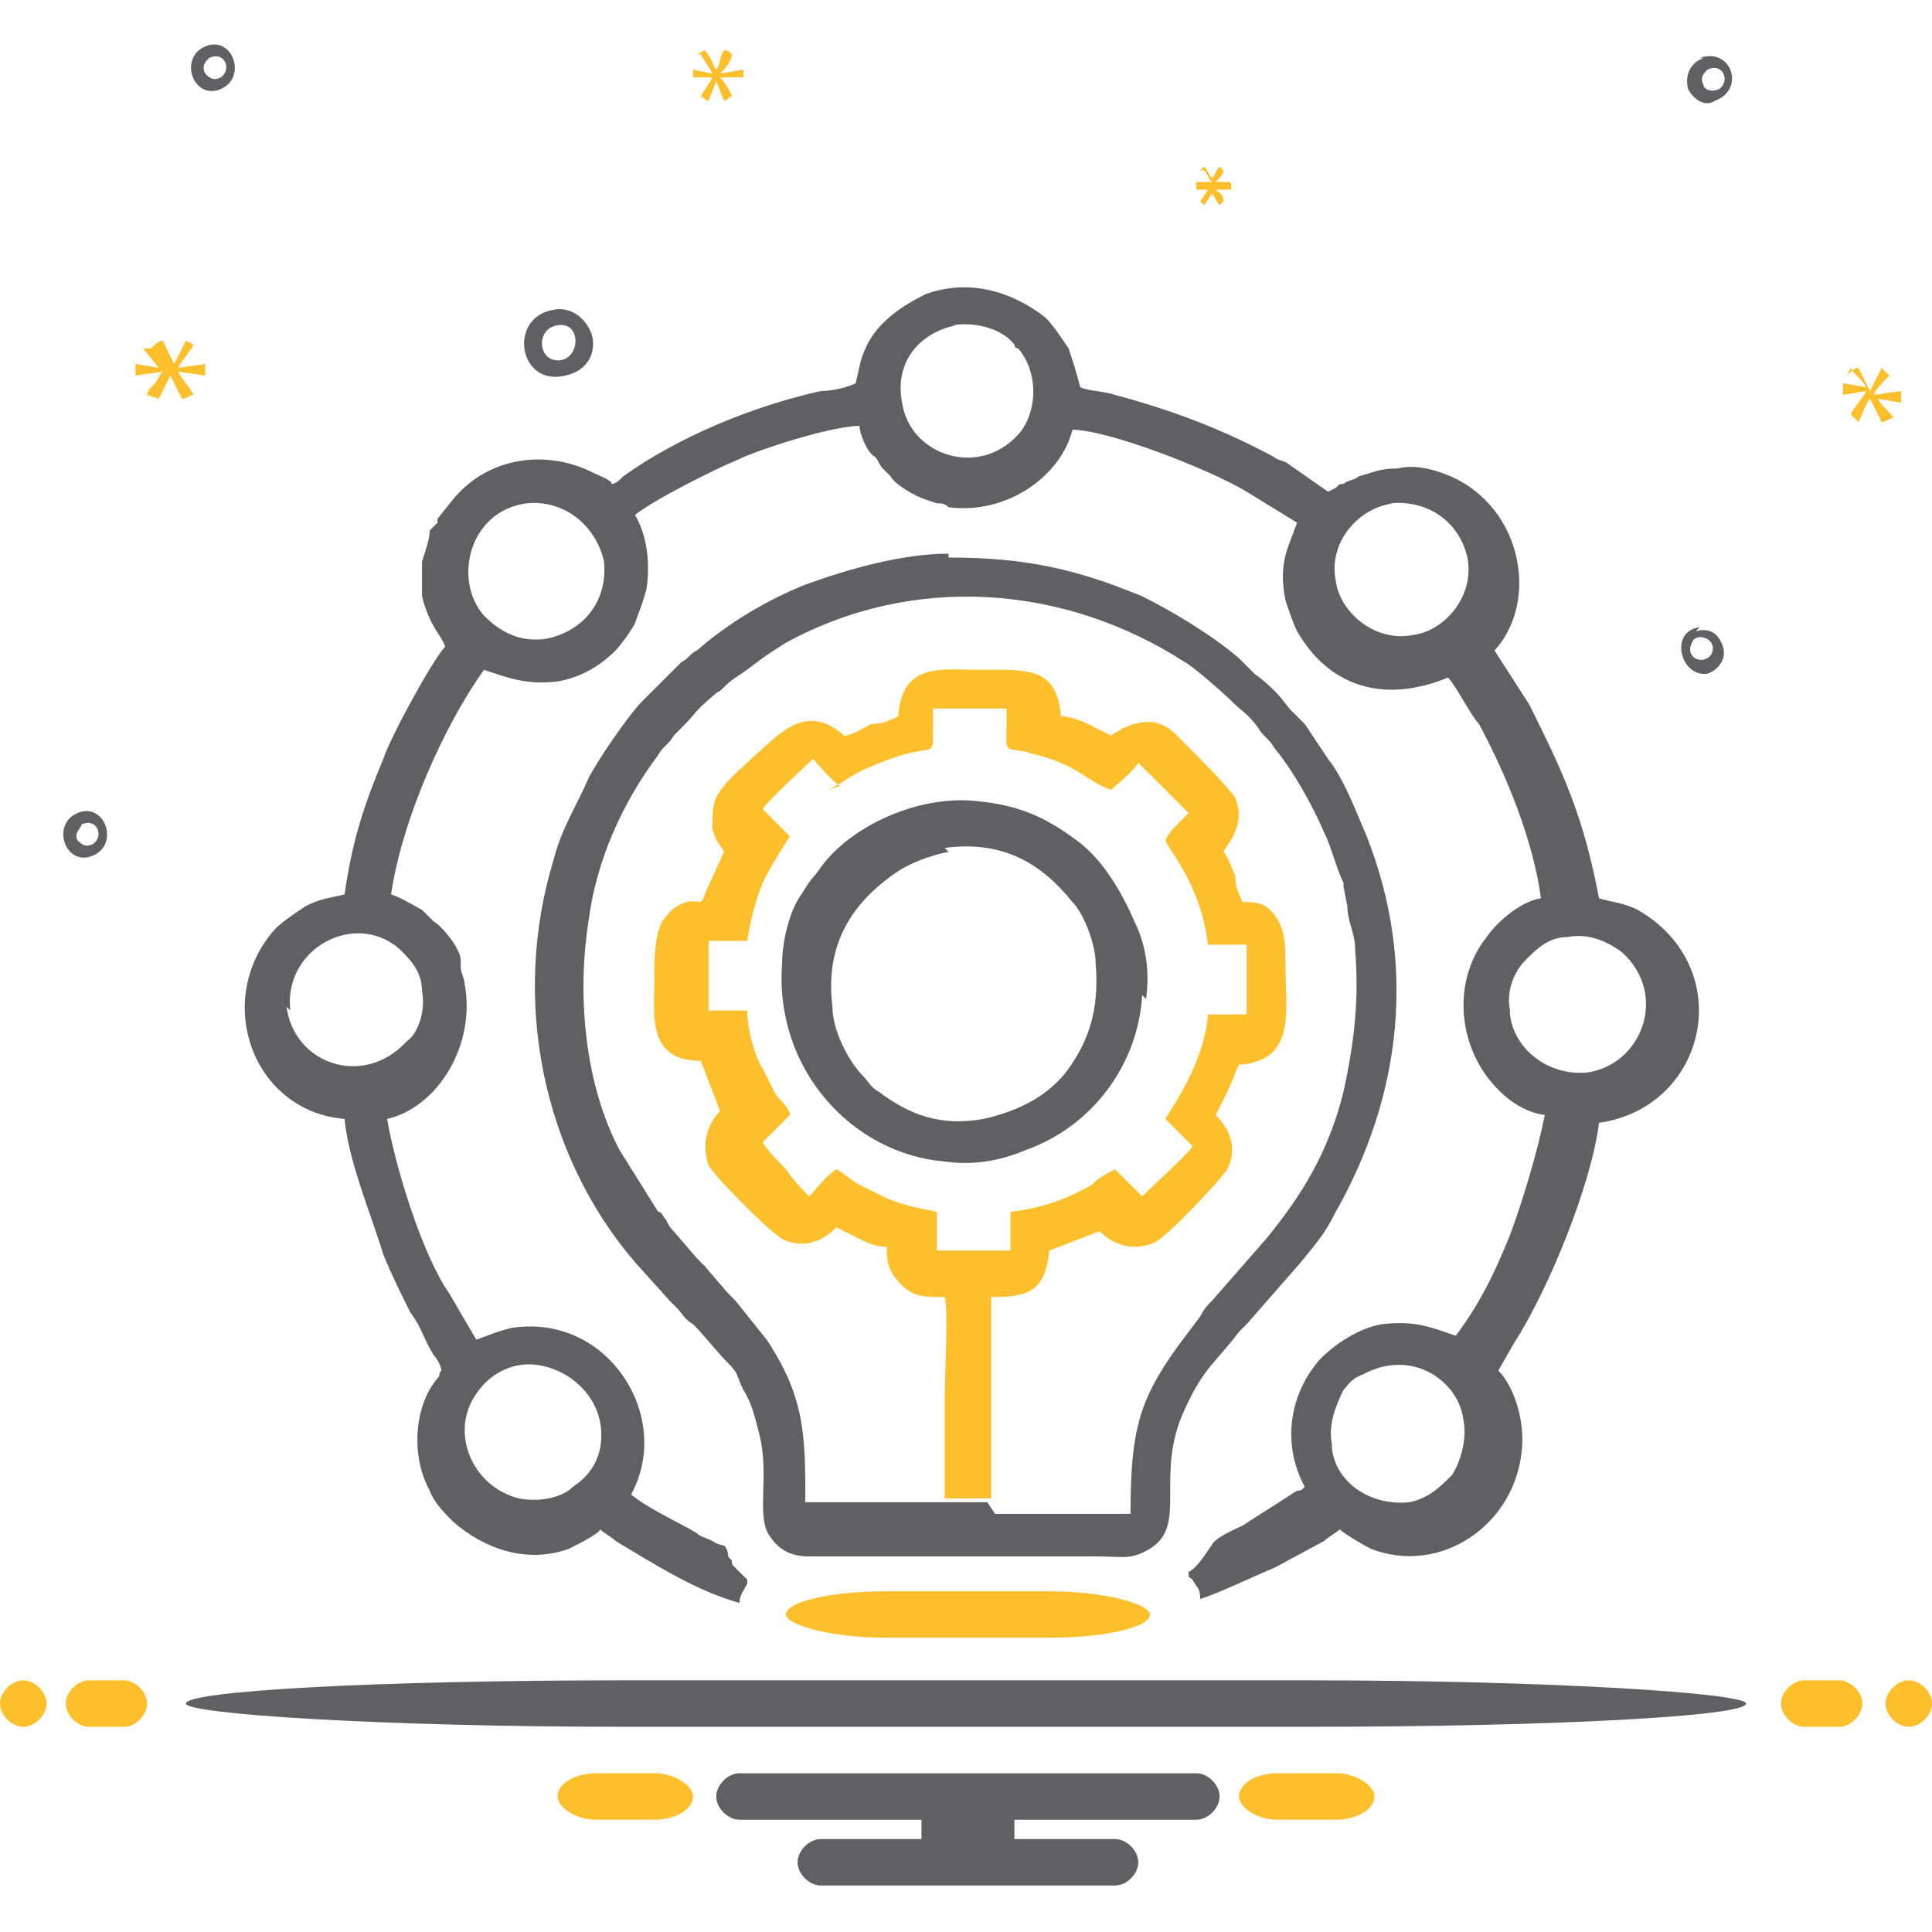
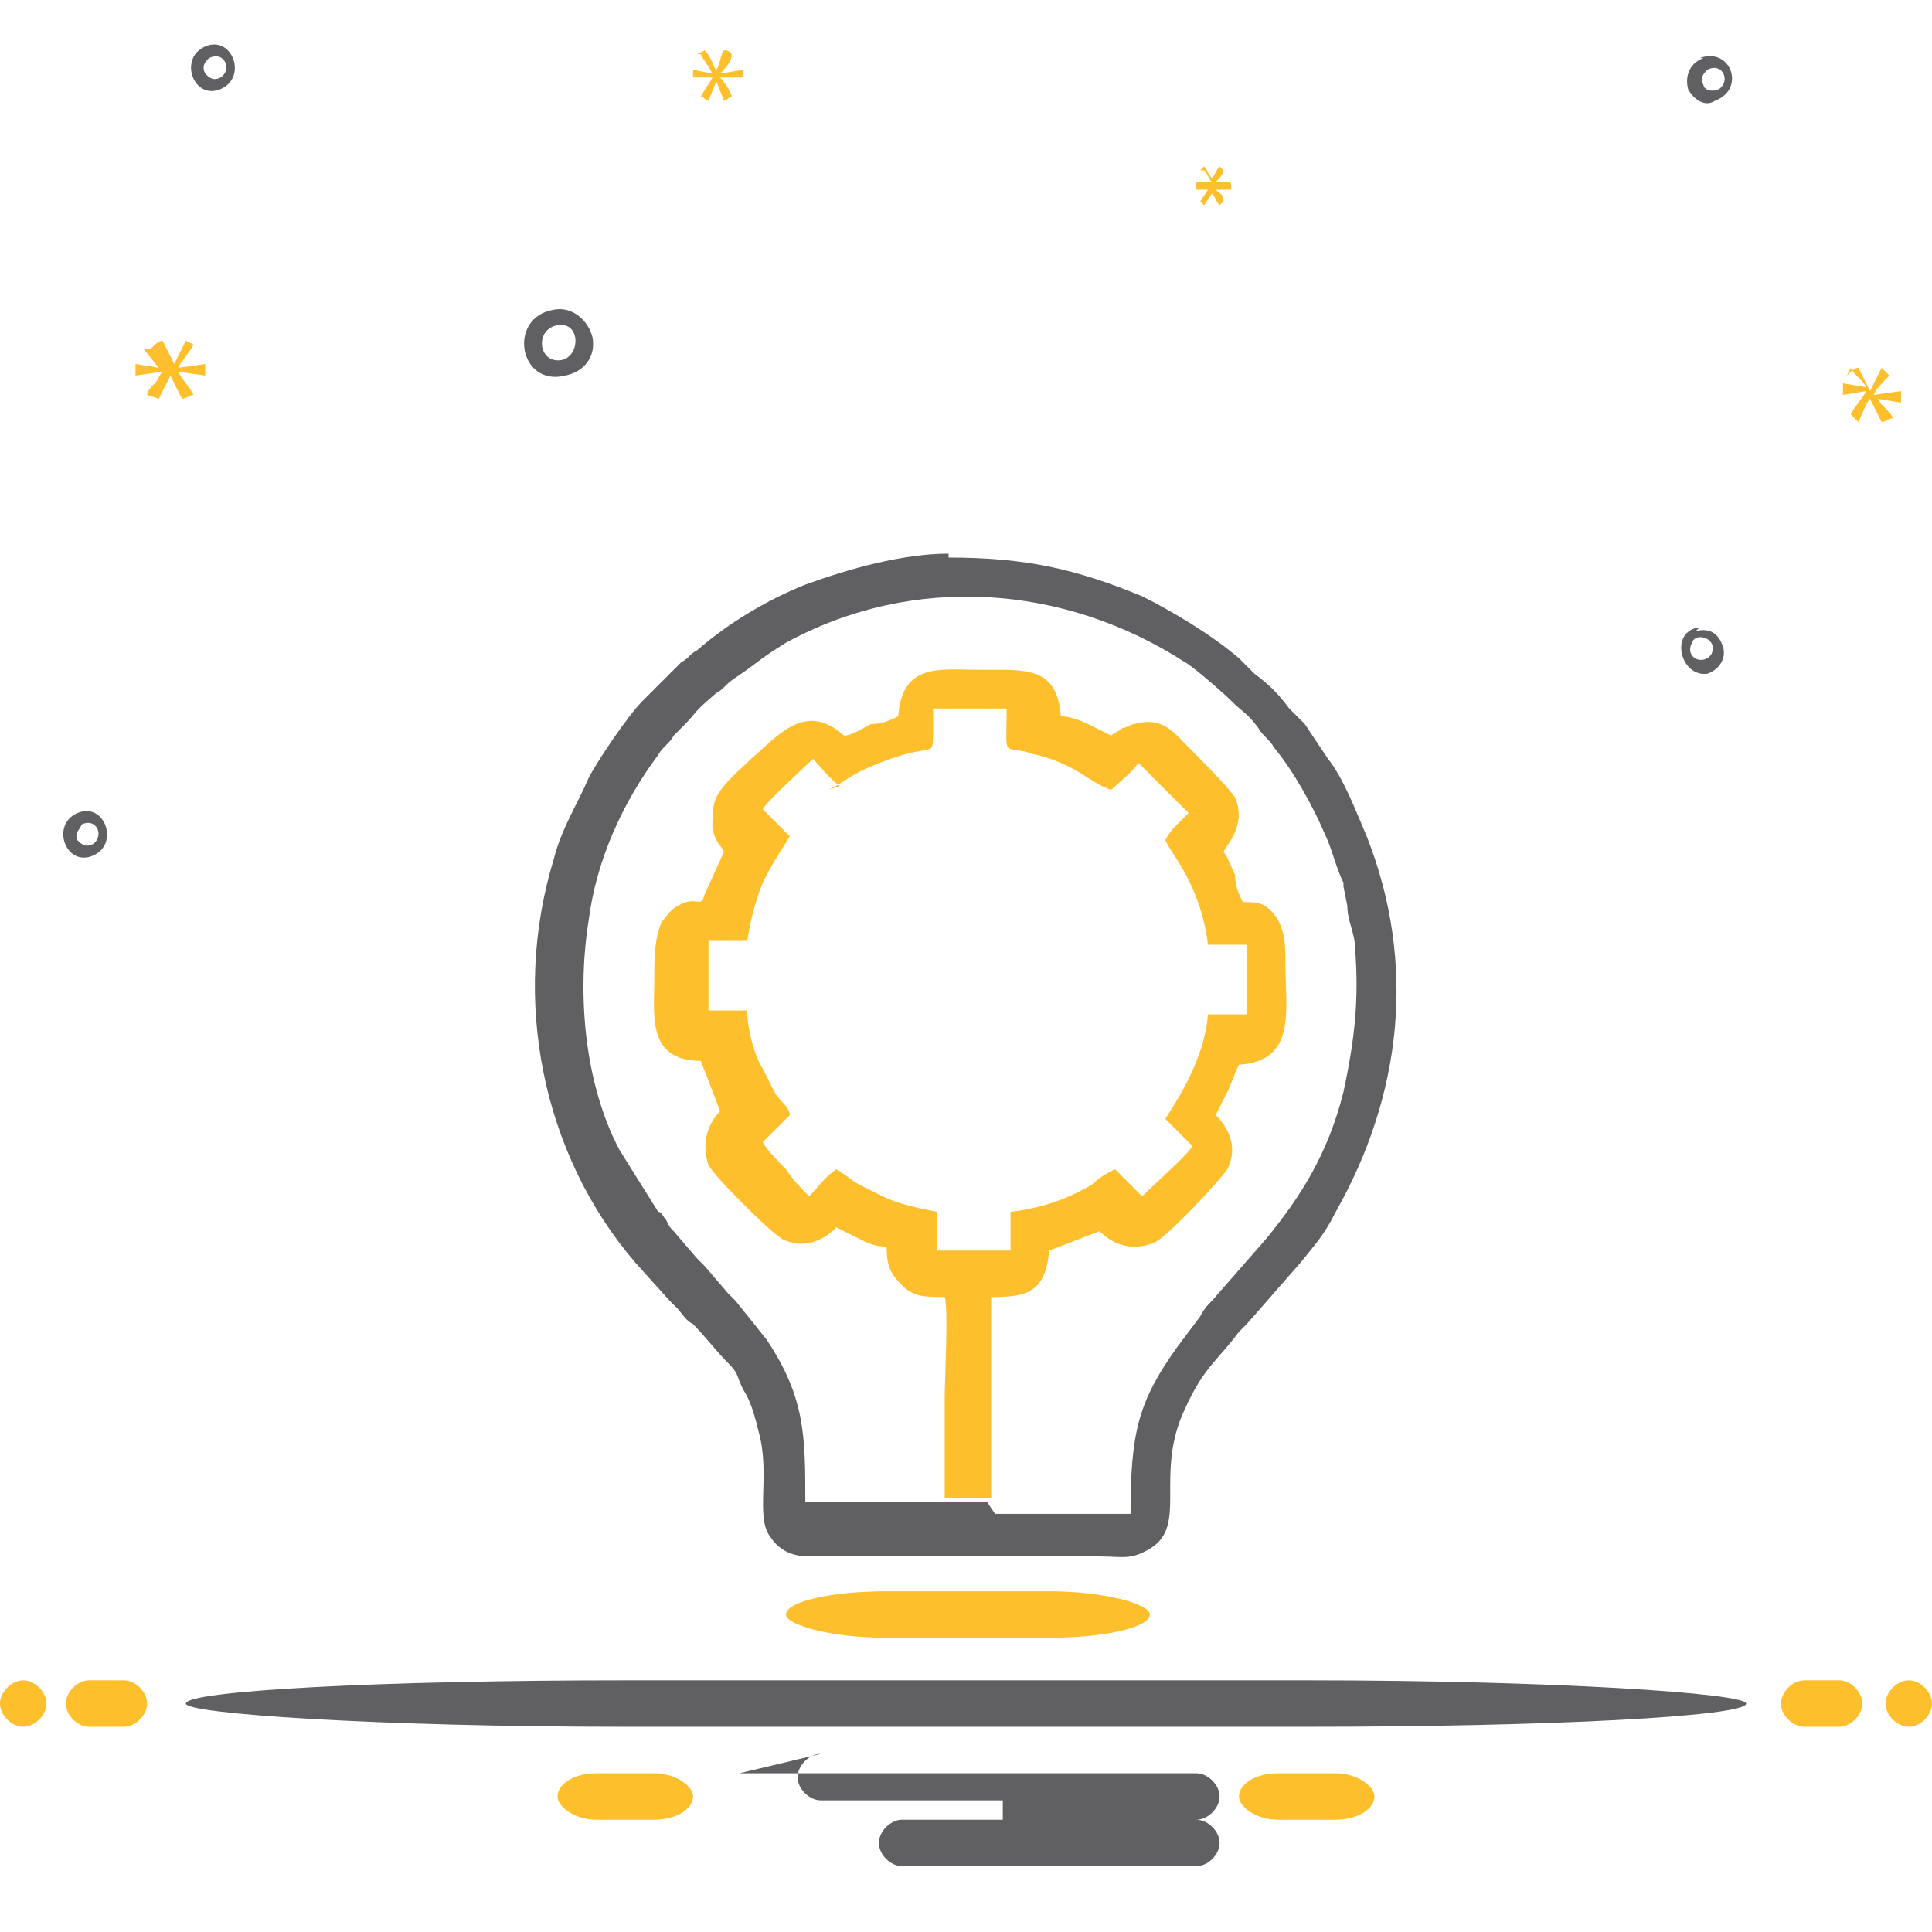
<svg xmlns="http://www.w3.org/2000/svg" xml:space="preserve" width="0.283in" height="0.283in" version="1.1" style="shape-rendering:geometricPrecision; text-rendering:geometricPrecision; image-rendering:optimizeQuality; fill-rule:evenodd; clip-rule:evenodd" viewBox="0 0 4.99 4.99">
  <defs>
    <style type="text/css">
   
    .fil2 {fill:none}
    .fil0 {fill:#606062}
    .fil1 {fill:#FEBF2C}
   
  </style>
    <clipPath id="id0">
      <path d="M-0 0l4.99 0 0 4.99 -4.99 0 0 -4.99z" />
    </clipPath>
  </defs>
  <g id="Layer_x0020_1">
    <g>
  </g>
    <g style="clip-path:url(#id0)">
      <g>
        <g id="_1836652820592">
-           <path class="fil0" d="M1.19 2.48c-0,-0.03 -0.05,-0.09 -0.07,-0.1 -0,-0 -0,-0 -0,-0l-0 -0c-0,-0 -0,-0 -0,-0 -0,-0 -0.01,-0.01 -0.01,-0.01 -0.01,-0.01 -0.01,-0.01 -0.02,-0.02 -0.02,-0.01 -0.05,-0.03 -0.08,-0.04 0.03,-0.2 0.14,-0.44 0.24,-0.58 0.06,0.02 0.11,0.04 0.19,0.03 0.06,-0.01 0.11,-0.04 0.15,-0.08 0.01,-0.01 0.04,-0.05 0.05,-0.07 0.01,-0.03 0.02,-0.05 0.03,-0.09 0.01,-0.07 0,-0.14 -0.03,-0.19 0.05,-0.04 0.21,-0.12 0.26,-0.14 0.06,-0.03 0.25,-0.09 0.32,-0.09 0,0.02 0.02,0.07 0.04,0.08 0.01,0.01 0.01,0.02 0.02,0.03 0.01,0.01 0.01,0.01 0.02,0.02 0.01,0.02 0.06,0.05 0.09,0.06l0.03 0.01c0.01,0 0.02,0 0.03,0.01 0.15,0.02 0.29,-0.08 0.32,-0.2 0.09,0 0.35,0.1 0.45,0.16l0.13 0.08c-0.02,0.06 -0.05,0.1 -0.03,0.2 0.01,0.03 0.02,0.06 0.03,0.08 0.08,0.14 0.22,0.19 0.39,0.12 0.02,0.02 0.06,0.1 0.08,0.12 0.07,0.13 0.14,0.3 0.16,0.45 -0.06,0.01 -0.12,0.07 -0.14,0.1 -0.08,0.1 -0.08,0.25 -0,0.36 0.03,0.04 0.08,0.09 0.15,0.1 -0.02,0.1 -0.06,0.23 -0.09,0.31 -0.04,0.1 -0.08,0.18 -0.14,0.26 -0.06,-0.02 -0.1,-0.04 -0.19,-0.03 -0.06,0.01 -0.12,0.05 -0.16,0.09 -0.08,0.09 -0.1,0.22 -0.04,0.33 -0.01,0.01 -0.01,0.01 -0.02,0.01 -0.03,0.02 -0.11,0.07 -0.14,0.09 -0.02,0.01 -0.07,0.03 -0.08,0.05 -0.02,0.03 -0.04,0.06 -0.06,0.07 0,0.02 0,0.01 0.01,0.02 0.01,0.02 0.02,0.02 0.02,0.05 0.06,-0.02 0.14,-0.06 0.19,-0.08l0.13 -0.07c0.01,-0.01 0.03,-0.02 0.04,-0.03 0.01,0.01 0.06,0.04 0.08,0.05 0.18,0.07 0.37,-0.06 0.39,-0.25 0.01,-0.08 -0.02,-0.17 -0.06,-0.21l0.04 -0.07c0.09,-0.14 0.2,-0.41 0.22,-0.57 0.28,-0.04 0.36,-0.4 0.1,-0.55 -0.04,-0.02 -0.07,-0.02 -0.1,-0.03 -0.04,-0.21 -0.09,-0.32 -0.18,-0.5l-0.09 -0.14c0.12,-0.13 0.07,-0.39 -0.14,-0.46 -0.03,-0.01 -0.07,-0.02 -0.11,-0.01 -0.05,0 -0.06,0.01 -0.1,0.02 -0.01,0.01 -0.03,0.01 -0.04,0.02 -0.01,0 -0.01,0 -0.02,0.01l-0.02 0.01 -0.1 -0.07c-0.01,-0.01 -0.03,-0.01 -0.04,-0.02 -0.13,-0.07 -0.26,-0.12 -0.41,-0.16 -0.03,-0.01 -0.07,-0.01 -0.09,-0.02 -0.01,-0.04 -0.02,-0.07 -0.03,-0.1 -0.02,-0.03 -0.04,-0.06 -0.06,-0.08 -0.09,-0.07 -0.2,-0.1 -0.31,-0.06 -0.06,0.03 -0.12,0.07 -0.15,0.13 -0.02,0.04 -0.02,0.06 -0.03,0.1 -0.02,0.01 -0.06,0.02 -0.09,0.02 -0.18,0.04 -0.37,0.12 -0.51,0.22 -0.01,0.01 -0.02,0.02 -0.03,0.02 -0,-0.01 -0.03,-0.02 -0.05,-0.03 -0.12,-0.06 -0.27,-0.04 -0.36,0.07l-0.04 0.05 -0 0 -0 0.01 -0.02 0.02c-0,0.02 -0.01,0.05 -0.02,0.08 -0,0.03 -0,0.06 0,0.09 0.02,0.08 0.05,0.1 0.06,0.13 -0.03,0.03 -0.14,0.23 -0.16,0.29 -0.05,0.12 -0.08,0.21 -0.1,0.35 -0.04,0.01 -0.06,0.01 -0.1,0.03 -0.03,0.02 -0.06,0.04 -0.08,0.06 -0.16,0.18 -0.06,0.47 0.18,0.49 0.01,0.11 0.07,0.25 0.1,0.35 0.02,0.05 0.05,0.11 0.07,0.15 0.03,0.04 0.03,0.06 0.06,0.11 0.01,0.01 0.02,0.03 0.02,0.04 -0.01,0.01 -0,0.01 -0.01,0.02 -0.06,0.07 -0.07,0.2 -0.02,0.29 0.01,0.03 0.04,0.06 0.06,0.08 0.08,0.07 0.19,0.11 0.3,0.07 0.02,-0.01 0.08,-0.04 0.08,-0.05 0.01,0.01 0.03,0.02 0.04,0.03 0.1,0.06 0.21,0.13 0.32,0.16 0,-0.02 0.01,-0.03 0.02,-0.05l0 -0.01c-0.01,-0.01 -0.02,-0.02 -0.03,-0.03 -0.01,-0.01 -0.01,-0.01 -0.01,-0.02 -0.01,-0.01 -0.01,-0.01 -0.01,-0.02 -0.01,-0.03 -0.01,-0.01 -0.04,-0.03 -0.02,-0.01 -0.03,-0.01 -0.04,-0.02 -0.05,-0.03 -0.12,-0.06 -0.17,-0.1 0.11,-0.2 -0.06,-0.47 -0.31,-0.43 -0.04,0.01 -0.06,0.02 -0.09,0.03l-0.07 -0.12c-0.07,-0.1 -0.14,-0.33 -0.16,-0.45 0.13,-0.03 0.23,-0.19 0.2,-0.35 -0,-0.01 -0.01,-0.03 -0.01,-0.04zm1.27 -1.64c0.06,-0.01 0.13,0.01 0.16,0.05 0,0.01 0.01,0.01 0.01,0.01 0.05,0.06 0.05,0.15 0.01,0.21 -0.1,0.13 -0.29,0.07 -0.31,-0.07 -0.02,-0.1 0.04,-0.18 0.14,-0.2zm1.13 0.46c0.1,-0.01 0.18,0.05 0.2,0.14 0.02,0.1 -0.06,0.19 -0.14,0.2 -0.1,0.02 -0.19,-0.06 -0.2,-0.14 -0.02,-0.1 0.06,-0.19 0.15,-0.2zm-2.23 -0c0.1,-0.01 0.18,0.06 0.2,0.15 0.01,0.1 -0.05,0.18 -0.15,0.2 -0.07,0.01 -0.12,-0.02 -0.16,-0.06 -0.08,-0.09 -0.04,-0.27 0.11,-0.29zm-0.61 1.31c-0.02,-0.17 0.19,-0.27 0.3,-0.14 0.02,0.02 0.04,0.05 0.04,0.09 0.01,0.05 -0.01,0.11 -0.04,0.13 -0.11,0.12 -0.29,0.06 -0.31,-0.09zm3.15 0c-0.01,-0.05 0.01,-0.1 0.04,-0.13 0.03,-0.03 0.06,-0.06 0.11,-0.06 0.05,-0.01 0.1,0.01 0.14,0.04 0.12,0.11 0.05,0.29 -0.09,0.31 -0.1,0.01 -0.19,-0.06 -0.2,-0.15zm-2.35 1.13c-0.01,0.05 -0.04,0.08 -0.07,0.1 -0.03,0.03 -0.09,0.04 -0.14,0.03 -0.12,-0.03 -0.18,-0.17 -0.11,-0.27 0.04,-0.06 0.11,-0.09 0.18,-0.07 0.08,0.02 0.16,0.1 0.14,0.21zm1.89 -0.01c-0.01,-0.05 0.01,-0.1 0.03,-0.14 0.01,-0.01 0.02,-0.03 0.05,-0.04 0.13,-0.07 0.25,0.02 0.26,0.12 0.01,0.05 -0.01,0.11 -0.03,0.14 -0.03,0.03 -0.06,0.06 -0.11,0.07 -0.1,0.01 -0.19,-0.05 -0.2,-0.14z" />
          <path class="fil0" d="M2.55 3.88l-0.12 -0 -0.35 0c-0,-0.17 -0,-0.27 -0.1,-0.42l-0.08 -0.1c-0.01,-0.01 -0.01,-0.01 -0.02,-0.02l-0.06 -0.07c-0.01,-0.01 -0.01,-0.01 -0.02,-0.02l-0.06 -0.07c-0.01,-0.01 -0.01,-0.01 -0.02,-0.03 -0.01,-0.01 -0.01,-0.02 -0.02,-0.02l-0.1 -0.16c-0.09,-0.17 -0.11,-0.4 -0.08,-0.59 0.02,-0.16 0.09,-0.31 0.18,-0.43 0.01,-0.02 0.03,-0.03 0.04,-0.05 0.01,-0.01 0.01,-0.01 0.02,-0.02 0.05,-0.05 0.02,-0.03 0.09,-0.09 0.02,-0.01 0.02,-0.02 0.05,-0.04 0.06,-0.04 0.05,-0.04 0.13,-0.09 0.33,-0.18 0.72,-0.15 1.03,0.05 0.02,0.01 0.1,0.08 0.12,0.1 0.03,0.03 0.04,0.03 0.07,0.07 0.01,0.02 0.03,0.03 0.04,0.05 0.05,0.06 0.1,0.15 0.13,0.22 0.02,0.04 0.03,0.09 0.05,0.13l0 0.01 0.01 0.05c0,0.04 0.02,0.07 0.02,0.11 0.01,0.13 0,0.23 -0.03,0.37 -0.04,0.16 -0.11,0.27 -0.2,0.38l-0.14 0.16c-0.01,0.01 -0.02,0.02 -0.03,0.04l-0.06 0.08c-0.1,0.14 -0.12,0.22 -0.12,0.43l-0.35 -0zm-0.1 -2.45c-0.12,0 -0.26,0.04 -0.37,0.08 -0.1,0.04 -0.2,0.1 -0.28,0.17 -0.02,0.01 -0.02,0.02 -0.04,0.03 -0.01,0.01 -0.03,0.03 -0.04,0.04l-0.04 0.04c-0.01,0.01 -0.01,0.01 -0.02,0.02 -0.04,0.04 -0.12,0.16 -0.14,0.2 -0.03,0.07 -0.07,0.13 -0.09,0.21 -0.11,0.36 -0.03,0.76 0.21,1.04l0.09 0.1c0.01,0.01 0.01,0.01 0.02,0.02 0.01,0.01 0.02,0.03 0.04,0.04 0.03,0.03 0.06,0.07 0.09,0.1 0.03,0.03 0.02,0.03 0.04,0.07 0.02,0.03 0.03,0.07 0.04,0.11 0.03,0.11 -0.01,0.22 0.03,0.27 0.02,0.03 0.05,0.05 0.1,0.05l0.75 -0c0.06,0 0.08,0.01 0.13,-0.02 0.1,-0.06 0.01,-0.19 0.09,-0.36 0.05,-0.11 0.08,-0.12 0.14,-0.2 0.01,-0.01 0.01,-0.01 0.02,-0.02l0.14 -0.16c0.04,-0.05 0.06,-0.07 0.09,-0.13 0.17,-0.3 0.21,-0.64 0.08,-0.97 -0.03,-0.07 -0.06,-0.15 -0.1,-0.2 -0.02,-0.03 -0.04,-0.06 -0.06,-0.09 -0.01,-0.01 -0.01,-0.01 -0.02,-0.02 -0.01,-0.01 -0.01,-0.01 -0.02,-0.02 -0.03,-0.04 -0.05,-0.06 -0.09,-0.09 -0.01,-0.01 -0.01,-0.01 -0.02,-0.02 -0.01,-0.01 -0.01,-0.01 -0.02,-0.02 -0.07,-0.06 -0.17,-0.12 -0.25,-0.16 -0.17,-0.07 -0.3,-0.1 -0.5,-0.1z" />
          <path class="fil1" d="M2.14 2.04c0.06,-0.03 0.05,-0.04 0.16,-0.08 0.11,-0.04 0.11,0 0.11,-0.07 -0,-0.02 0,-0.04 0,-0.06l0.19 0c0,0.12 -0.01,0.1 0.04,0.11 0.01,0 0.03,0.01 0.04,0.01 0.11,0.03 0.13,0.07 0.19,0.09 0.01,-0.01 0.06,-0.05 0.07,-0.07 0.01,0.01 0.12,0.12 0.13,0.13 -0.01,0.01 -0.02,0.02 -0.03,0.03 -0.01,0.01 -0.02,0.02 -0.03,0.04 0.01,0.03 0.09,0.11 0.11,0.27l0.1 0 -0 0.18 -0.1 0c-0.01,0.13 -0.1,0.25 -0.11,0.27l0.07 0.07c-0.01,0.02 -0.1,0.1 -0.13,0.13 -0.02,-0.02 -0.05,-0.05 -0.07,-0.07 -0.02,0.01 -0.04,0.02 -0.06,0.04 -0.07,0.04 -0.13,0.06 -0.21,0.07l0 0.1 -0.19 -0 -0 -0.1c-0.05,-0.01 -0.1,-0.02 -0.14,-0.04l-0.06 -0.03c-0.02,-0.01 -0.04,-0.03 -0.06,-0.04 -0.03,0.02 -0.05,0.05 -0.07,0.07 -0.02,-0.02 -0.04,-0.04 -0.06,-0.07 -0.01,-0.01 -0.05,-0.05 -0.06,-0.07l0.07 -0.07c-0,-0.02 -0.03,-0.04 -0.04,-0.06 -0.01,-0.02 -0.02,-0.04 -0.03,-0.06 -0.02,-0.03 -0.04,-0.1 -0.04,-0.15l-0.1 -0 0 -0.18 0.1 -0c0.01,-0.06 0.02,-0.1 0.04,-0.15 0.03,-0.06 0.04,-0.07 0.07,-0.12 -0.01,-0.01 -0.02,-0.02 -0.04,-0.04 -0.01,-0.01 -0.02,-0.02 -0.03,-0.03 0.01,-0.02 0.12,-0.12 0.13,-0.13 0.01,0.01 0.05,0.06 0.07,0.07zm1.18 0.45c0,-0.05 0,-0.09 -0.03,-0.13 -0,-0 -0,-0 -0,-0l-0.01 -0.01c-0.02,-0.02 -0.04,-0.02 -0.07,-0.02 -0.01,-0.02 -0.02,-0.04 -0.02,-0.07 -0.01,-0.02 -0.02,-0.05 -0.03,-0.06 0.01,-0.02 0.06,-0.07 0.03,-0.14 -0.02,-0.03 -0.1,-0.11 -0.13,-0.14 -0.03,-0.03 -0.06,-0.07 -0.13,-0.05 -0.01,0 -0.02,0.01 -0.03,0.01 -0.01,0.01 -0.02,0.01 -0.03,0.02 -0.02,-0.01 -0.04,-0.02 -0.06,-0.03 -0.02,-0.01 -0.05,-0.02 -0.07,-0.02 -0.01,-0.13 -0.09,-0.12 -0.21,-0.12 -0.1,0 -0.2,-0.02 -0.21,0.12 -0.02,0.01 -0.04,0.02 -0.07,0.02 -0.02,0.01 -0.05,0.03 -0.07,0.03 -0.1,-0.09 -0.17,-0 -0.24,0.06 -0.03,0.03 -0.07,0.06 -0.09,0.1 -0.01,0.02 -0.01,0.05 -0.01,0.08 0.01,0.04 0.02,0.04 0.03,0.06l-0.05 0.11c-0.01,0.04 -0.02,0 -0.07,0.03 -0.02,0.01 -0.03,0.03 -0.04,0.04 -0.02,0.04 -0.02,0.1 -0.02,0.15 0,0.09 -0.02,0.21 0.12,0.21l0.05 0.13c-0.03,0.03 -0.05,0.08 -0.03,0.14 0.02,0.03 0.07,0.08 0.09,0.1 0.02,0.02 0.07,0.07 0.1,0.09 0.08,0.04 0.14,-0.03 0.14,-0.03 0.02,0.01 0.04,0.02 0.06,0.03 0.02,0.01 0.04,0.02 0.07,0.02 0,0.05 0.01,0.07 0.04,0.1 0.03,0.03 0.06,0.03 0.11,0.03 0.01,0.03 0,0.21 0,0.26 0,0.09 -0,0.18 0,0.26l0.12 0 0 -0.52c0.09,-0 0.14,-0.01 0.15,-0.12l0.13 -0.05c0.04,0.04 0.09,0.05 0.14,0.03 0.03,-0.01 0.17,-0.16 0.19,-0.19 0.03,-0.06 0,-0.11 -0.03,-0.14 0.01,-0.02 0.02,-0.04 0.03,-0.06 0.01,-0.02 0.02,-0.05 0.03,-0.07 0.15,-0.01 0.12,-0.14 0.12,-0.26z" />
-           <path class="fil0" d="M2.96 2.58c0.01,-0.07 -0,-0.14 -0.03,-0.2 -0.03,-0.07 -0.08,-0.16 -0.15,-0.21 -0.08,-0.06 -0.15,-0.09 -0.25,-0.1 -0.15,-0.02 -0.33,0.06 -0.41,0.17 -0.02,0.03 -0.02,0.02 -0.05,0.07 -0.03,0.04 -0.05,0.12 -0.05,0.18 -0.02,0.27 0.18,0.49 0.42,0.51 0.07,0.01 0.14,-0 0.21,-0.03 0.17,-0.06 0.29,-0.22 0.3,-0.4zm-0.52 -0.39c0.15,-0.02 0.25,0.04 0.33,0.14 0.03,0.03 0.06,0.11 0.06,0.16 0.01,0.12 -0.02,0.2 -0.07,0.27 -0.05,0.07 -0.13,0.11 -0.22,0.13 -0.11,0.02 -0.19,-0.01 -0.27,-0.07 -0.02,-0.01 -0.03,-0.03 -0.04,-0.04 -0.04,-0.04 -0.08,-0.12 -0.08,-0.18 -0.02,-0.16 0.05,-0.27 0.17,-0.35 0.03,-0.02 0.08,-0.04 0.13,-0.05z" />
          <path class="fil0" d="M1.44 0.84c0.06,-0.01 0.06,0.08 0.01,0.09 -0.06,0.01 -0.07,-0.08 -0.01,-0.09zm2.97 -0.66c0.04,-0.02 0.06,0.03 0.03,0.05 -0.02,0.01 -0.04,0 -0.04,-0.01 -0.01,-0.02 0,-0.03 0.01,-0.04zm-0.01 -0.03c-0.03,0.01 -0.05,0.04 -0.04,0.08 0.01,0.02 0.04,0.05 0.07,0.03 0.08,-0.03 0.04,-0.14 -0.04,-0.11zm0.02 1.54c-0.02,0.03 -0.07,0.01 -0.05,-0.03 0.01,-0.03 0.07,-0.01 0.05,0.03zm-0.03 -0.07c-0.08,0.01 -0.05,0.13 0.02,0.12 0.03,-0.01 0.05,-0.04 0.04,-0.07 -0.01,-0.03 -0.03,-0.05 -0.07,-0.04zm-4.18 0.51c0.04,-0.02 0.06,0.03 0.03,0.05 -0.02,0.01 -0.03,0 -0.04,-0.01 -0.01,-0.02 0.01,-0.03 0.01,-0.04zm-0.01 -0.03c-0.07,0.03 -0.03,0.14 0.04,0.11 0.07,-0.03 0.03,-0.14 -0.04,-0.11zm0.34 -1.95c0.04,-0.02 0.06,0.03 0.03,0.05 -0.02,0.01 -0.03,-0 -0.04,-0.01 -0.01,-0.02 -0,-0.03 0.01,-0.04zm-0.01 -0.03c-0.07,0.03 -0.03,0.14 0.04,0.11 0.07,-0.03 0.03,-0.14 -0.04,-0.11zm0.9 0.68c-0.12,0.02 -0.09,0.2 0.03,0.17 0.05,-0.01 0.08,-0.05 0.07,-0.1 -0.01,-0.04 -0.05,-0.08 -0.1,-0.07z" />
          <path class="fil1" d="M4.78 0.95c0.01,0.02 0.03,0.03 0.04,0.05l-0.06 -0.01 -0 0.03 0.06 -0.01c-0.01,0.02 -0.03,0.04 -0.04,0.06l0.02 0.02c0.01,-0.02 0.02,-0.05 0.03,-0.06l0.03 0.06c0.01,-0 0.02,-0.01 0.03,-0.01 -0.01,-0.02 -0.03,-0.03 -0.04,-0.05l0.06 0.01 0 -0.03 -0.07 0.01c0,-0.01 0.03,-0.04 0.04,-0.05l-0.02 -0.02c-0.01,0.02 -0.02,0.04 -0.03,0.06l-0.03 -0.06c-0.01,0 -0.02,0.01 -0.03,0.02zm-4.41 -0.05l0.04 0.05 -0.06 -0.01 -0 0.03 0.07 -0.01c-0.01,0.01 -0.01,0.02 -0.02,0.03 -0.01,0.01 -0.02,0.02 -0.02,0.03l0.03 0.01c0.01,-0.02 0.02,-0.04 0.03,-0.06l0.03 0.06c0.01,-0 0.02,-0.01 0.03,-0.01 -0.01,-0.02 -0.03,-0.04 -0.04,-0.06l0.07 0.01 0 -0.03 -0.07 0.01c0.01,-0.02 0.03,-0.04 0.04,-0.06l-0.02 -0.01c-0.01,0.02 -0.02,0.04 -0.03,0.06l-0.03 -0.06c-0.01,0 -0.02,0.01 -0.03,0.02zm1.44 -0.76c0.01,0.02 0.02,0.03 0.03,0.05l-0.05 -0.01 0 0.02 0.05 -0c-0.01,0.02 -0.02,0.03 -0.03,0.05 0.01,0 0.01,0.01 0.02,0.01l0.02 -0.05 0.02 0.05c0.01,-0 0.01,-0.01 0.02,-0.01 -0,-0.01 -0.02,-0.04 -0.03,-0.05l0.06 0 0 -0.02 -0.06 0.01c0.01,-0.01 0.03,-0.03 0.03,-0.05 -0.01,-0.01 -0.01,-0.01 -0.02,-0.01 -0.01,0.01 -0.01,0.04 -0.02,0.05 -0.01,-0.01 -0.01,-0.03 -0.03,-0.05l-0.02 0.01zm1.3 0.3c0.01,0.01 0.01,0.02 0.02,0.03l-0.04 -0 0 0.02 0.03 -0 -0.02 0.03 0.01 0.01 0.02 -0.03c0.01,0.01 0.01,0.02 0.02,0.03l0.01 -0.01c-0,-0.02 -0.01,-0.02 -0.02,-0.03l0.04 0c-0,-0.02 0,-0.02 -0.01,-0.02 -0,0 -0.03,0 -0.03,0 0.01,-0.01 0.02,-0.02 0.02,-0.03l-0.01 -0.01c-0.01,0.01 -0.01,0.02 -0.02,0.03 -0.01,-0.01 -0.01,-0.02 -0.02,-0.03l-0.01 0.01z" />
          <g>
            <rect class="fil0" x="0.48" y="4.34" width="4.03" height="0.12" rx="1.13" ry="0.06" />
            <g>
-               <path class="fil0" d="M1.91 4.58l1.18 0c0.03,0 0.06,0.03 0.06,0.06 0,0.03 -0.03,0.06 -0.06,0.06l-0.47 0 0 0.05 0.26 0c0.03,0 0.06,0.03 0.06,0.06 0,0.03 -0.03,0.06 -0.06,0.06l-0.76 0c-0.03,0 -0.06,-0.03 -0.06,-0.06 0,-0.03 0.03,-0.06 0.06,-0.06l0.26 0 0 -0.05 -0.47 0c-0.03,0 -0.06,-0.03 -0.06,-0.06 0,-0.03 0.03,-0.06 0.06,-0.06z" />
+               <path class="fil0" d="M1.91 4.58l1.18 0c0.03,0 0.06,0.03 0.06,0.06 0,0.03 -0.03,0.06 -0.06,0.06c0.03,0 0.06,0.03 0.06,0.06 0,0.03 -0.03,0.06 -0.06,0.06l-0.76 0c-0.03,0 -0.06,-0.03 -0.06,-0.06 0,-0.03 0.03,-0.06 0.06,-0.06l0.26 0 0 -0.05 -0.47 0c-0.03,0 -0.06,-0.03 -0.06,-0.06 0,-0.03 0.03,-0.06 0.06,-0.06z" />
              <g>
                <rect class="fil1" x="1.44" y="4.58" width="0.35" height="0.12" rx="0.1" ry="0.06" />
                <rect class="fil1" x="3.2" y="4.58" width="0.35" height="0.12" rx="0.1" ry="0.06" />
              </g>
            </g>
            <path class="fil1" d="M4.93 4.34l0 0c0.03,0 0.06,0.03 0.06,0.06 0,0.03 -0.03,0.06 -0.06,0.06l-0 0c-0.03,0 -0.06,-0.03 -0.06,-0.06 0,-0.03 0.03,-0.06 0.06,-0.06zm-4.87 0l-0 0c-0.03,0 -0.06,0.03 -0.06,0.06 0,0.03 0.03,0.06 0.06,0.06l0 0c0.03,0 0.06,-0.03 0.06,-0.06 0,-0.03 -0.03,-0.06 -0.06,-0.06zm0.26 0l-0.09 0c-0.03,0 -0.06,0.03 -0.06,0.06 0,0.03 0.03,0.06 0.06,0.06l0.09 0c0.03,0 0.06,-0.03 0.06,-0.06 0,-0.03 -0.03,-0.06 -0.06,-0.06zm4.34 0l0.09 0c0.03,0 0.06,0.03 0.06,0.06 0,0.03 -0.03,0.06 -0.06,0.06l-0.09 0c-0.03,0 -0.06,-0.03 -0.06,-0.06 0,-0.03 0.03,-0.06 0.06,-0.06z" />
          </g>
          <rect class="fil1" x="2.03" y="4.11" width="0.94" height="0.12" rx="0.26" ry="0.06" />
        </g>
      </g>
    </g>
    <polygon class="fil2" points="-0,0 4.99,0 4.99,4.99 -0,4.99 " />
  </g>
</svg>